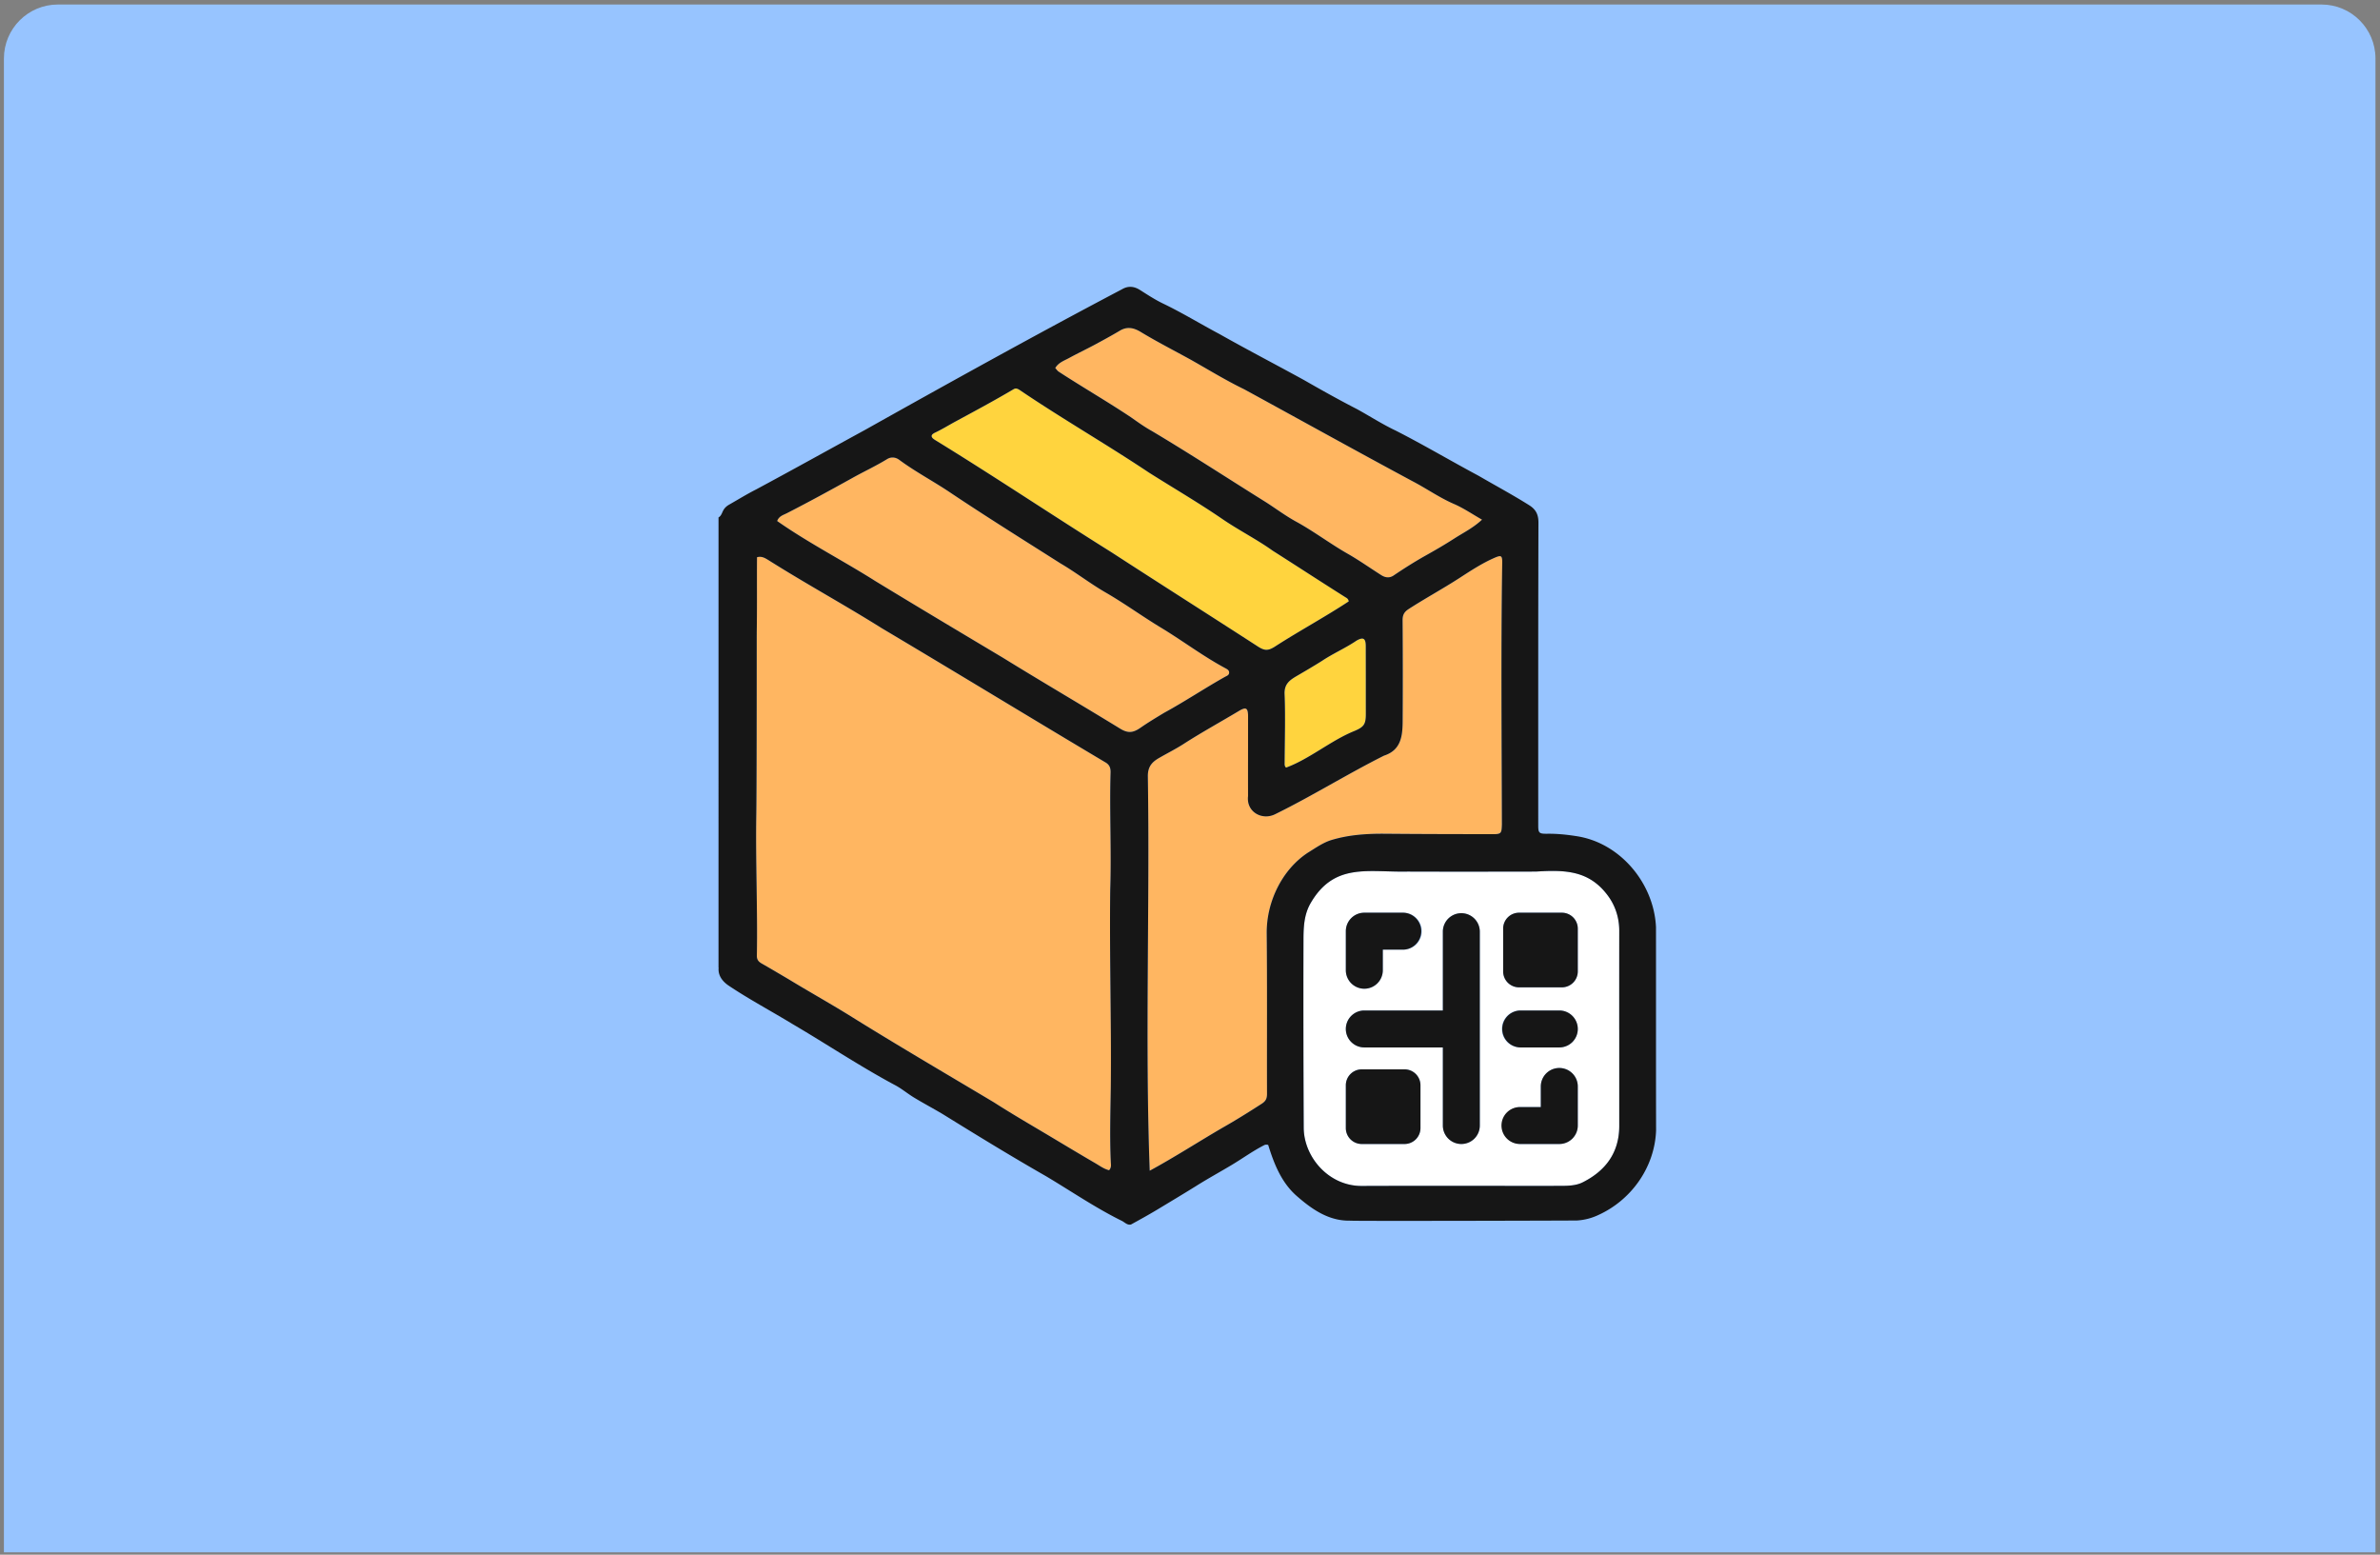
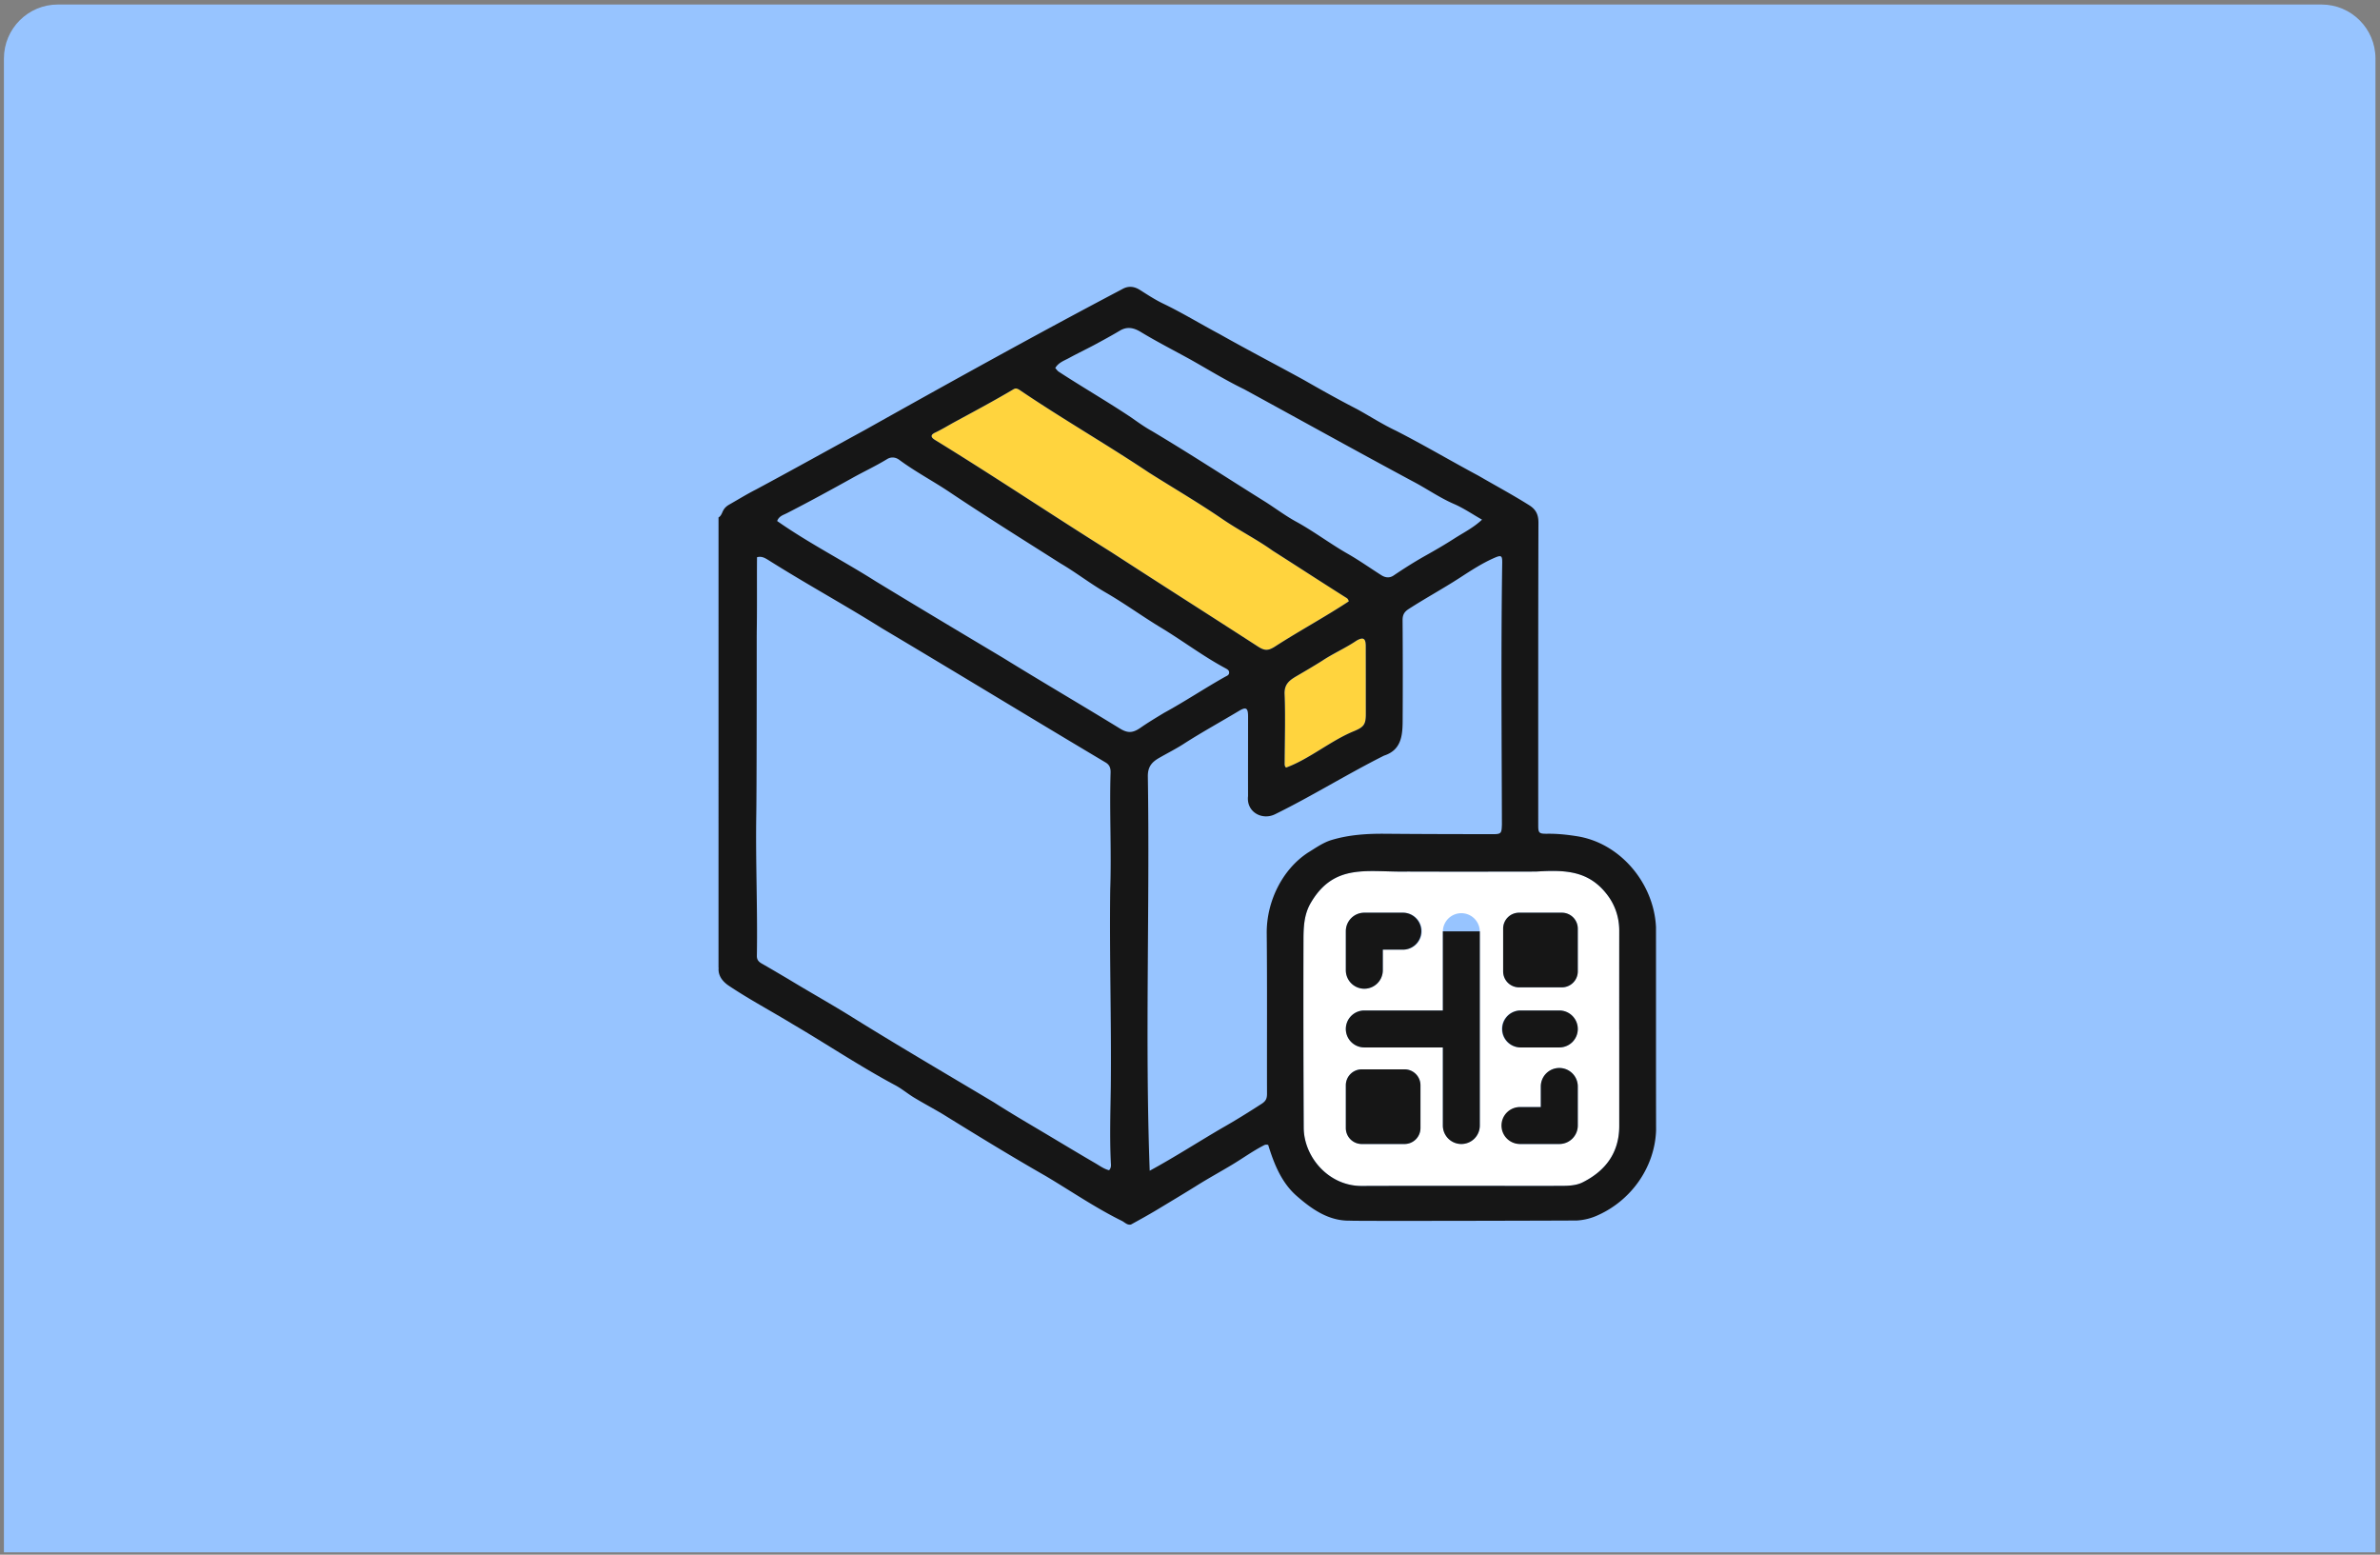
<svg xmlns="http://www.w3.org/2000/svg" width="441" height="288" fill="none">
  <rect width="100%" height="100%" fill="#808080" stroke="none" />
  <path d="M.727 10.836c0-5.523 4.477-10 10-10h419.435c5.523 0 10 4.477 10 10v276.731H.727V10.836Z" fill="#97C4FF" />
  <g clip-path="url(#a)">
    <path d="M249.297 110.632c.242.148.527.269.621.775-4.457 2.933-9.248 5.51-13.743 8.416-1.303.808-1.946.715-3.275-.17-8.968-5.802-17.975-11.515-26.932-17.328-10.968-6.862-21.694-14.053-32.706-20.811-.841-.517-.874-.962.011-1.38 1.192-.565 2.308-1.24 3.451-1.878 3.715-2.01 7.446-4.005 11.094-6.164.418-.242.764-.077 1.116.148 7.847 5.318 16.078 10.038 23.958 15.3 4.506 2.847 9.1 5.528 13.501 8.533 3.061 2.115 6.419 3.785 9.446 5.95 4.501 2.857 8.946 5.769 13.458 8.609ZM253.072 119.642c.011 4.225.011 8.439.011 12.664-.006 1.939-.401 2.389-2.204 3.148-4.286 1.741-8.259 5.169-12.578 6.746-.324-.28-.269-.621-.269-.945.016-3.961.165-8.713-.011-12.663-.082-1.852.918-2.577 2.192-3.33 1.594-.928 3.193-1.862 4.754-2.846 2.049-1.373 4.33-2.345 6.374-3.735 1.231-.72 1.72-.456 1.731.961Z" fill="#FFD43E" />
-     <path d="M274.612 96.265c-1.654 1.55-3.495 2.434-5.176 3.522-1.742 1.121-3.528 2.153-5.325 3.159-2.022 1.137-3.978 2.379-5.896 3.675-.758.5-1.527.396-2.258-.066-2.077-1.318-4.089-2.747-6.226-3.966-3.27-1.863-6.275-4.154-9.578-5.961-1.934-1.055-3.715-2.396-5.566-3.582-7.067-4.407-14.029-8.961-21.173-13.213-1.33-.731-2.571-1.632-3.819-2.506-4.396-2.939-8.979-5.576-13.408-8.466-.236-.143-.395-.406-.654-.681.599-1.033 1.676-1.374 2.594-1.879 1.528-.835 3.099-1.582 4.627-2.395 1.599-.863 3.198-1.725 4.753-2.654 1.374-.824 2.605-.522 3.858.236 3.005 1.819 6.132 3.412 9.204 5.104 3.308 1.863 6.544 3.857 9.979 5.522 10.396 5.675 20.727 11.41 31.156 17.014 2.6 1.352 5.001 3.055 7.699 4.225 1.78.77 3.401 1.885 5.209 2.912ZM227.036 123.774c.352.192.753.379.715.868-.028.434-.418.554-.737.725-3.819 2.142-7.462 4.587-11.308 6.68-1.462.885-2.929 1.764-4.325 2.731-1.484 1.044-2.445 1.088-3.978.11-7.155-4.384-14.408-8.62-21.552-13.032-7.896-4.714-15.793-9.422-23.639-14.202-6.012-3.807-12.397-7.06-18.211-11.136.346-.934 1.17-1.12 1.813-1.456 4.067-2.082 8.067-4.269 12.067-6.488 2.149-1.204 4.386-2.236 6.496-3.528.708-.434 1.533-.395 2.258.143 3.061 2.264 6.451 4.022 9.605 6.165 6.677 4.46 13.507 8.724 20.277 13.02 2.852 1.67 5.462 3.714 8.308 5.357 3.55 2.049 6.858 4.467 10.359 6.576 4 2.423 7.731 5.252 11.852 7.467ZM205.721 164.759c-.159 12.207.231 24.42.105 36.628-.066 4.609-.215 9.235 0 13.85.016.495.159 1.017-.314 1.55-.956-.231-1.764-.847-2.621-1.341-2.527-1.467-5.044-2.983-7.566-4.489-3.726-2.236-7.501-4.4-11.155-6.746-9.056-5.406-18.156-10.724-27.096-16.301-3.627-2.225-7.375-4.329-11.023-6.549-1.627-.956-3.242-1.917-4.88-2.851-.588-.33-.94-.703-.929-1.439.149-8.736-.252-17.46-.109-26.19.071-3.978.082-23.328.082-33.327a.563.563 0 0 0 0-.192c.082-4.719.016-9.433.055-14.136.863-.242 1.462.143 2.039.483 6.923 4.379 14.111 8.291 21.046 12.642 13.88 8.246 27.634 16.641 41.503 24.893.731.429.94 1.017.929 1.819-.225 7.235.181 14.465-.066 21.696ZM276.992 103.303c1.203-.511 1.373-.363 1.362.956-.241 16.147-.098 32.283-.055 48.429-.054 1.753-.115 1.846-1.879 1.841-6.55-.011-13.094-.017-19.639-.077-3.401-.033-6.764.17-10.023 1.148-1.605.478-2.989 1.489-4.412 2.357-4.798 3.154-7.628 9.076-7.628 14.773.099 9.967.028 19.933.055 29.899 0 .884-.225 1.368-1.049 1.884-2.38 1.533-4.786 3.038-7.243 4.428-4.495 2.621-8.869 5.45-13.446 7.934-.89-24.152.039-48.787-.346-73.092-.006-1.852.846-2.676 2.176-3.429 1.473-.846 3.006-1.615 4.434-2.532 3.352-2.159 6.853-4.077 10.271-6.126 1.34-.802 1.692-.55 1.692 1.049 0 4.659-.016 10.082-.005 14.741-.347 2.933 2.626 4.582 5.082 3.312 6.721-3.301 13.425-7.471 20.118-10.823 3.148-1.011 3.423-3.637 3.445-6.312.039-6.258.033-12.516-.011-18.768-.005-.978.291-1.538 1.143-2.087 3.083-1.989 6.303-3.736 9.38-5.725 2.105-1.363 4.237-2.769 6.578-3.78Z" fill="#FFB661" />
    <path d="M300.038 190.784v17.789c0 4.939-2.506 8.302-6.759 10.444-1.22.621-2.682.659-4.061.665-12.298.016-24.596-.033-36.894.016-6.17.022-10.731-5.4-10.753-10.795a4530.794 4530.794 0 0 1-.044-34.585c0-2.483.066-4.857 1.341-7.043 4.374-7.51 10.621-5.659 17.941-5.818 7.929.027 15.864.016 23.799 0 5.368-.33 9.836-.248 13.32 4.455 1.406 1.901 2.11 4.132 2.11 6.538-.006 6.109-.006 12.224-.006 18.334h.006Zm-7.682 17.718v-7.236a3.424 3.424 0 0 0-3.424-3.423 3.429 3.429 0 0 0-3.429 3.423v3.813h-3.808a3.424 3.424 0 0 0 0 6.845h7.237a3.423 3.423 0 0 0 3.424-3.422Zm0-28.547v-7.928a2.951 2.951 0 0 0-2.951-2.95h-7.929a2.947 2.947 0 0 0-2.951 2.95v7.928a2.951 2.951 0 0 0 2.951 2.95h7.929a2.955 2.955 0 0 0 2.951-2.95Zm0 10.658a3.423 3.423 0 0 0-3.424-3.422h-7.237c-.945 0-1.802.384-2.417.999a3.424 3.424 0 0 0 2.417 5.846h7.237c.946 0 1.803-.385 2.424-1 .615-.621 1-1.478 1-2.423ZM274.2 208.502v-35.969a3.424 3.424 0 0 0-6.847 0v14.658h-14.55a3.424 3.424 0 0 0-3.429 3.422 3.425 3.425 0 0 0 3.429 3.423h14.55v14.466a3.424 3.424 0 0 0 3.424 3.422c.945 0 1.802-.384 2.423-.999.616-.621 1-1.478 1-2.423Zm-10.995.472v-7.928a2.948 2.948 0 0 0-2.951-2.95h-7.924a2.952 2.952 0 0 0-2.956 2.95v7.928a2.955 2.955 0 0 0 2.956 2.95h7.924a2.951 2.951 0 0 0 2.951-2.95Zm.252-36.474a3.424 3.424 0 0 0-3.423-3.423h-7.231a3.425 3.425 0 0 0-3.429 3.423v7.235a3.425 3.425 0 0 0 3.429 3.423 3.42 3.42 0 0 0 3.423-3.423v-3.813h3.808a3.423 3.423 0 0 0 3.423-3.422Z" fill="#fff" />
    <path d="M306.846 171.769c.011 12.548-.011 25.102.017 37.645-.248 6.774-4.539 12.856-10.661 15.647-1.28.604-2.577.939-3.967 1.032-.33.022-41.119.132-42.114.033-3.929.061-7.012-2.098-9.831-4.56-2.879-2.51-4.247-6.054-5.302-9.477-.522-.115-.698.033-.89.127-1.995 1.038-3.825 2.357-5.748 3.516-2.226 1.34-4.528 2.593-6.732 3.983-2.429 1.511-4.885 2.978-7.336 4.456-1.555.928-3.137 1.802-4.72 2.67-.731.153-1.148-.429-1.753-.709-4.868-2.406-9.358-5.489-14.012-8.258-6.446-3.681-12.765-7.559-19.079-11.466-1.764-1.054-3.588-2.016-5.346-3.082-1.242-.752-2.363-1.719-3.649-2.373-6.446-3.461-12.534-7.532-18.837-11.23-3.934-2.395-8.012-4.56-11.842-7.12-2.456-1.648-1.775-3.516-1.907-3.351V95.853c.489-.264.621-.802.847-1.236.263-.517.654-.868 1.132-1.137 1.665-.95 3.302-1.956 5-2.819 6.731-3.61 13.391-7.323 20.101-10.982 15.809-8.857 31.684-17.669 47.713-26.108 1.105-.642 2.198-.55 3.292.143 1.373.868 2.753 1.775 4.209 2.483 3.594 1.72 6.995 3.808 10.512 5.676 5.171 2.917 10.44 5.653 15.644 8.51 3.27 1.873 6.561 3.714 9.908 5.434 2.385 1.313 4.682 2.801 7.132 3.955 5.171 2.637 10.221 5.626 15.359 8.373 3.127 1.819 6.308 3.522 9.369 5.45 1.225.77 1.714 1.714 1.709 3.22-.055 18.701-.039 37.392-.039 56.088 0 1.39.154 1.56 1.588 1.549 1.83-.028 3.627.154 5.43.434 8.165 1.192 14.44 8.763 14.803 16.883Zm-6.808 36.804v-17.789h-.006c0-6.11 0-12.225.006-18.334 0-2.406-.704-4.637-2.11-6.538-3.484-4.703-7.952-4.785-13.32-4.455-7.935.016-15.87.027-23.799 0-7.32.159-13.567-1.692-17.941 5.818-1.275 2.186-1.336 4.56-1.341 7.043-.033 11.527-.011 23.058.044 34.585.022 5.395 4.583 10.817 10.754 10.795 12.297-.049 24.595 0 36.893-.016 1.379-.006 2.841-.044 4.061-.665 4.253-2.142 6.759-5.505 6.759-10.444Zm-21.684-104.314c.011-1.319-.159-1.467-1.362-.956-2.341 1.011-4.473 2.417-6.578 3.78-3.077 1.989-6.297 3.736-9.38 5.724-.852.55-1.148 1.11-1.143 2.088.044 6.252.05 12.51.011 18.768-.022 2.675-.297 5.301-3.445 6.312-6.693 3.352-13.397 7.521-20.118 10.823-2.456 1.269-5.429-.379-5.082-3.313-.011-4.658.005-10.081.005-14.74 0-1.599-.352-1.851-1.692-1.049-3.418 2.049-6.919 3.966-10.271 6.126-1.428.917-2.961 1.686-4.434 2.532-1.33.753-2.182 1.577-2.176 3.429.385 24.305-.544 48.94.346 73.092 4.577-2.484 8.951-5.313 13.446-7.934 2.457-1.39 4.863-2.895 7.243-4.428.824-.516 1.049-1 1.049-1.884-.027-9.966.044-19.933-.055-29.899 0-5.697 2.83-11.619 7.628-14.773 1.423-.868 2.808-1.879 4.412-2.357 3.259-.978 6.622-1.181 10.023-1.148 6.545.06 13.089.066 19.639.077 1.764.005 1.825-.088 1.879-1.841-.043-16.147-.186-32.282.055-48.429Zm-8.918-4.472c1.681-1.088 3.522-1.973 5.176-3.522-1.808-1.027-3.429-2.143-5.209-2.912-2.698-1.17-5.099-2.873-7.698-4.225-10.43-5.603-20.761-11.34-31.157-17.014-3.435-1.665-6.671-3.66-9.979-5.522-3.072-1.692-6.199-3.285-9.204-5.104-1.253-.758-2.484-1.06-3.858-.236-1.555.928-3.154 1.79-4.753 2.654-1.528.813-3.099 1.56-4.627 2.395-.918.505-1.995.846-2.594 1.879.259.274.418.538.654.681 4.429 2.89 9.012 5.527 13.408 8.466 1.248.874 2.489 1.775 3.819 2.506 7.144 4.252 14.106 8.806 21.173 13.213 1.851 1.186 3.632 2.527 5.566 3.582 3.303 1.807 6.308 4.098 9.578 5.961 2.137 1.219 4.149 2.648 6.226 3.966.731.462 1.5.566 2.258.066 1.918-1.296 3.874-2.538 5.896-3.675 1.797-1.006 3.583-2.039 5.325-3.16Zm-16.353 32.519c0-4.225 0-8.439-.011-12.664-.011-1.417-.5-1.681-1.731-.961-2.044 1.39-4.325 2.362-6.374 3.735-1.561.984-3.16 1.918-4.754 2.846-1.274.753-2.274 1.478-2.192 3.33.176 3.95.027 8.702.011 12.663 0 .324-.055.665.269.945 4.319-1.576 8.292-5.005 12.578-6.746 1.803-.758 2.198-1.209 2.204-3.148Zm-3.165-20.9c-.094-.505-.379-.626-.621-.774-4.512-2.841-8.957-5.752-13.458-8.609-3.027-2.165-6.385-3.835-9.446-5.95-4.401-3.005-8.995-5.686-13.501-8.532-7.88-5.264-16.111-9.983-23.958-15.301-.352-.225-.698-.39-1.116-.148-3.648 2.159-7.379 4.153-11.094 6.164-1.143.637-2.259 1.313-3.451 1.879-.885.417-.852.862-.011 1.379 11.012 6.757 21.738 13.949 32.706 20.811 8.957 5.813 17.964 11.526 26.932 17.328 1.329.884 1.972.978 3.275.17 4.495-2.906 9.286-5.483 13.743-8.417Zm-22.167 13.236c.038-.489-.363-.676-.715-.869-4.121-2.214-7.852-5.043-11.852-7.466-3.501-2.11-6.809-4.527-10.358-6.576-2.847-1.643-5.457-3.687-8.309-5.357-6.77-4.296-13.6-8.56-20.277-13.02-3.154-2.143-6.544-3.901-9.605-6.165-.725-.538-1.55-.577-2.258-.143-2.11 1.291-4.347 2.324-6.496 3.527-4 2.22-8 4.407-12.067 6.489-.643.335-1.467.522-1.813 1.456 5.814 4.076 12.199 7.329 18.211 11.136 7.846 4.78 15.743 9.488 23.639 14.202 7.144 4.412 14.397 8.648 21.552 13.032 1.533.978 2.494.934 3.978-.11 1.396-.967 2.863-1.846 4.325-2.731 3.846-2.093 7.489-4.538 11.308-6.68.319-.171.709-.291.737-.725Zm-21.925 76.745c.126-12.208-.264-24.421-.105-36.628.247-7.23-.159-14.461.066-21.696.011-.802-.198-1.39-.929-1.819-13.869-8.252-27.623-16.646-41.503-24.893-6.935-4.351-14.123-8.263-21.046-12.642-.577-.34-1.176-.725-2.039-.483-.039 4.703.027 9.417-.055 14.136a.563.563 0 0 1 0 .192c0 9.999-.011 29.349-.082 33.327-.143 8.73.258 17.454.109 26.19-.011.736.341 1.109.929 1.439 1.638.934 3.253 1.895 4.88 2.851 3.648 2.22 7.396 4.324 11.023 6.549 8.94 5.577 18.04 10.895 27.096 16.301 3.654 2.346 7.429 4.51 11.155 6.747 2.522 1.505 5.039 3.021 7.566 4.488.857.495 1.665 1.11 2.621 1.341.473-.533.33-1.055.314-1.55-.215-4.615-.066-9.241 0-13.85Z" fill="#161616" />
-     <path d="M292.356 201.266v7.236a3.423 3.423 0 0 1-3.424 3.422h-7.237a3.423 3.423 0 1 1 0-6.845h3.808v-3.813a3.426 3.426 0 0 1 3.429-3.423 3.42 3.42 0 0 1 3.424 3.423ZM292.356 172.027v7.928a2.955 2.955 0 0 1-2.951 2.95h-7.929a2.951 2.951 0 0 1-2.951-2.95v-7.928a2.947 2.947 0 0 1 2.951-2.95h7.929a2.951 2.951 0 0 1 2.951 2.95ZM288.932 187.19a3.424 3.424 0 0 1 3.424 3.423c0 .945-.385 1.802-1 2.423a3.44 3.44 0 0 1-2.424 1h-7.237a3.424 3.424 0 0 1 0-6.846h7.237ZM274.2 172.533v35.969c0 .945-.384 1.802-1 2.423a3.437 3.437 0 0 1-2.423.999 3.423 3.423 0 0 1-3.424-3.422v-14.466h-14.55a3.425 3.425 0 0 1-3.429-3.423 3.424 3.424 0 0 1 3.429-3.422h14.55v-14.658a3.424 3.424 0 0 1 6.847 0Z" fill="#161616" />
+     <path d="M292.356 201.266v7.236a3.423 3.423 0 0 1-3.424 3.422h-7.237a3.423 3.423 0 1 1 0-6.845h3.808v-3.813a3.426 3.426 0 0 1 3.429-3.423 3.42 3.42 0 0 1 3.424 3.423ZM292.356 172.027v7.928a2.955 2.955 0 0 1-2.951 2.95h-7.929a2.951 2.951 0 0 1-2.951-2.95v-7.928a2.947 2.947 0 0 1 2.951-2.95h7.929a2.951 2.951 0 0 1 2.951 2.95ZM288.932 187.19a3.424 3.424 0 0 1 3.424 3.423c0 .945-.385 1.802-1 2.423a3.44 3.44 0 0 1-2.424 1h-7.237a3.424 3.424 0 0 1 0-6.846h7.237ZM274.2 172.533v35.969c0 .945-.384 1.802-1 2.423a3.437 3.437 0 0 1-2.423.999 3.423 3.423 0 0 1-3.424-3.422v-14.466h-14.55a3.425 3.425 0 0 1-3.429-3.423 3.424 3.424 0 0 1 3.429-3.422h14.55v-14.658Z" fill="#161616" />
    <path d="M263.205 201.046v7.928a2.952 2.952 0 0 1-2.951 2.951h-7.924a2.956 2.956 0 0 1-2.956-2.951v-7.928a2.952 2.952 0 0 1 2.956-2.95h7.924a2.948 2.948 0 0 1 2.951 2.95ZM260.034 169.077a3.424 3.424 0 0 1 0 6.845h-3.808v3.813a3.424 3.424 0 0 1-3.423 3.423 3.428 3.428 0 0 1-3.429-3.423V172.5a3.425 3.425 0 0 1 3.429-3.423h7.231Z" fill="#161616" />
  </g>
  <defs>
    <clipPath id="a">
      <path fill="#fff" transform="translate(133 53)" d="M0 0h174v174H0z" />
    </clipPath>
  </defs>
</svg>